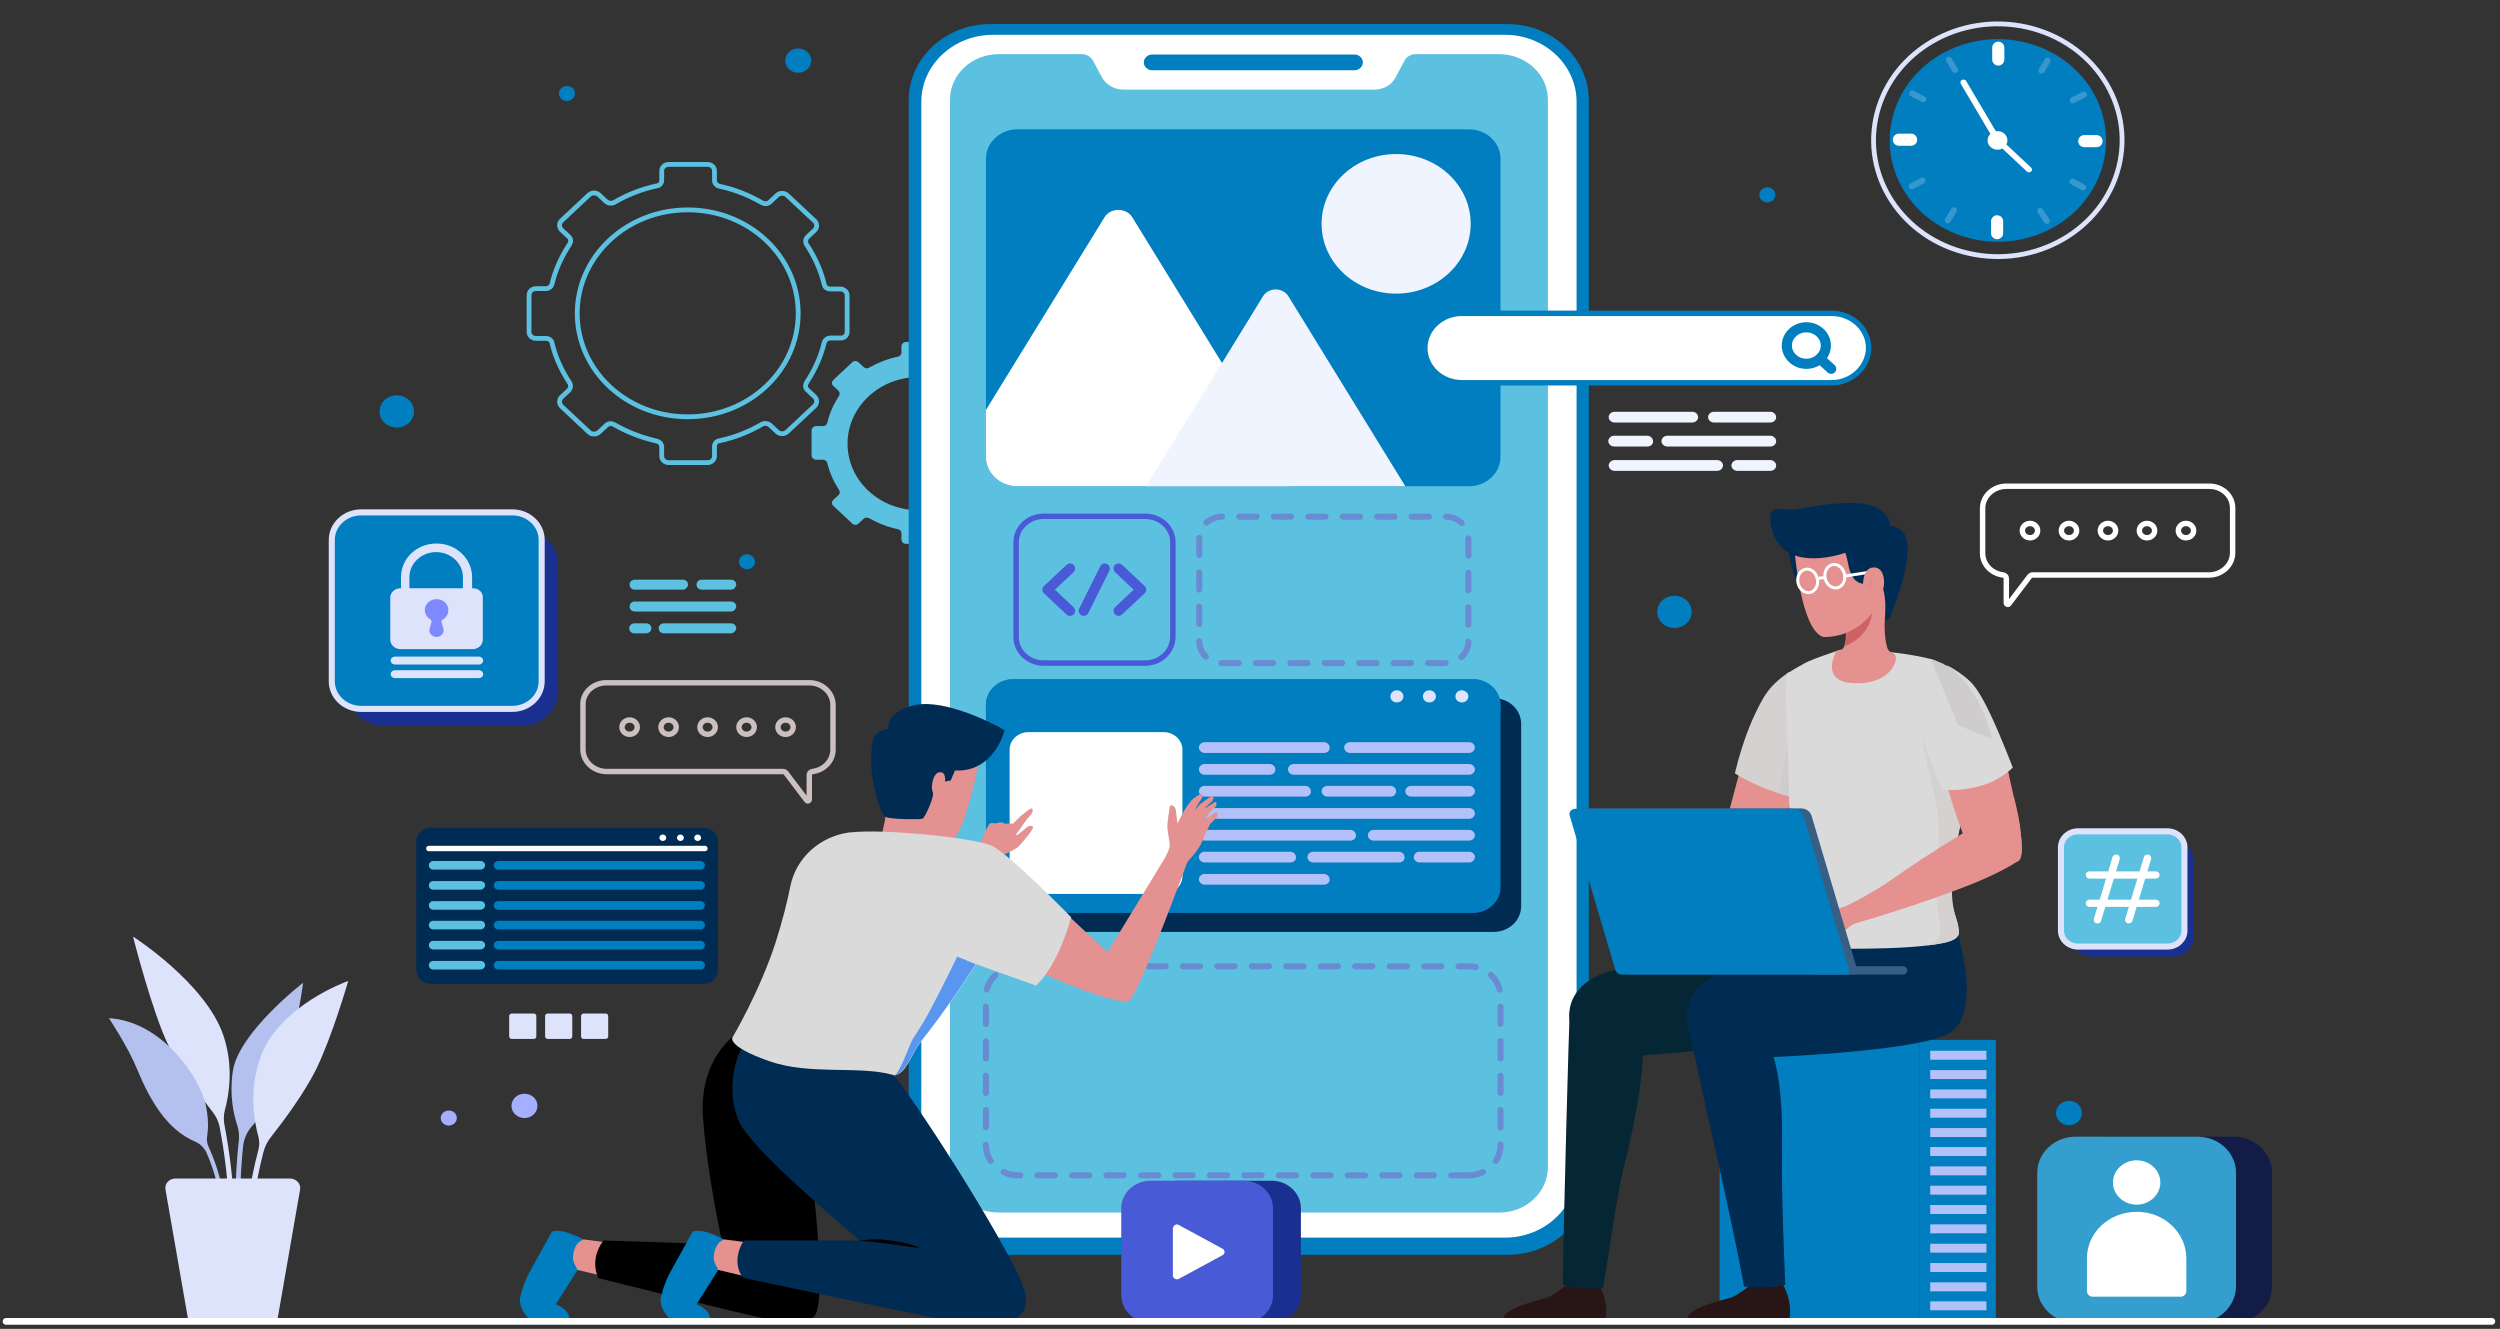
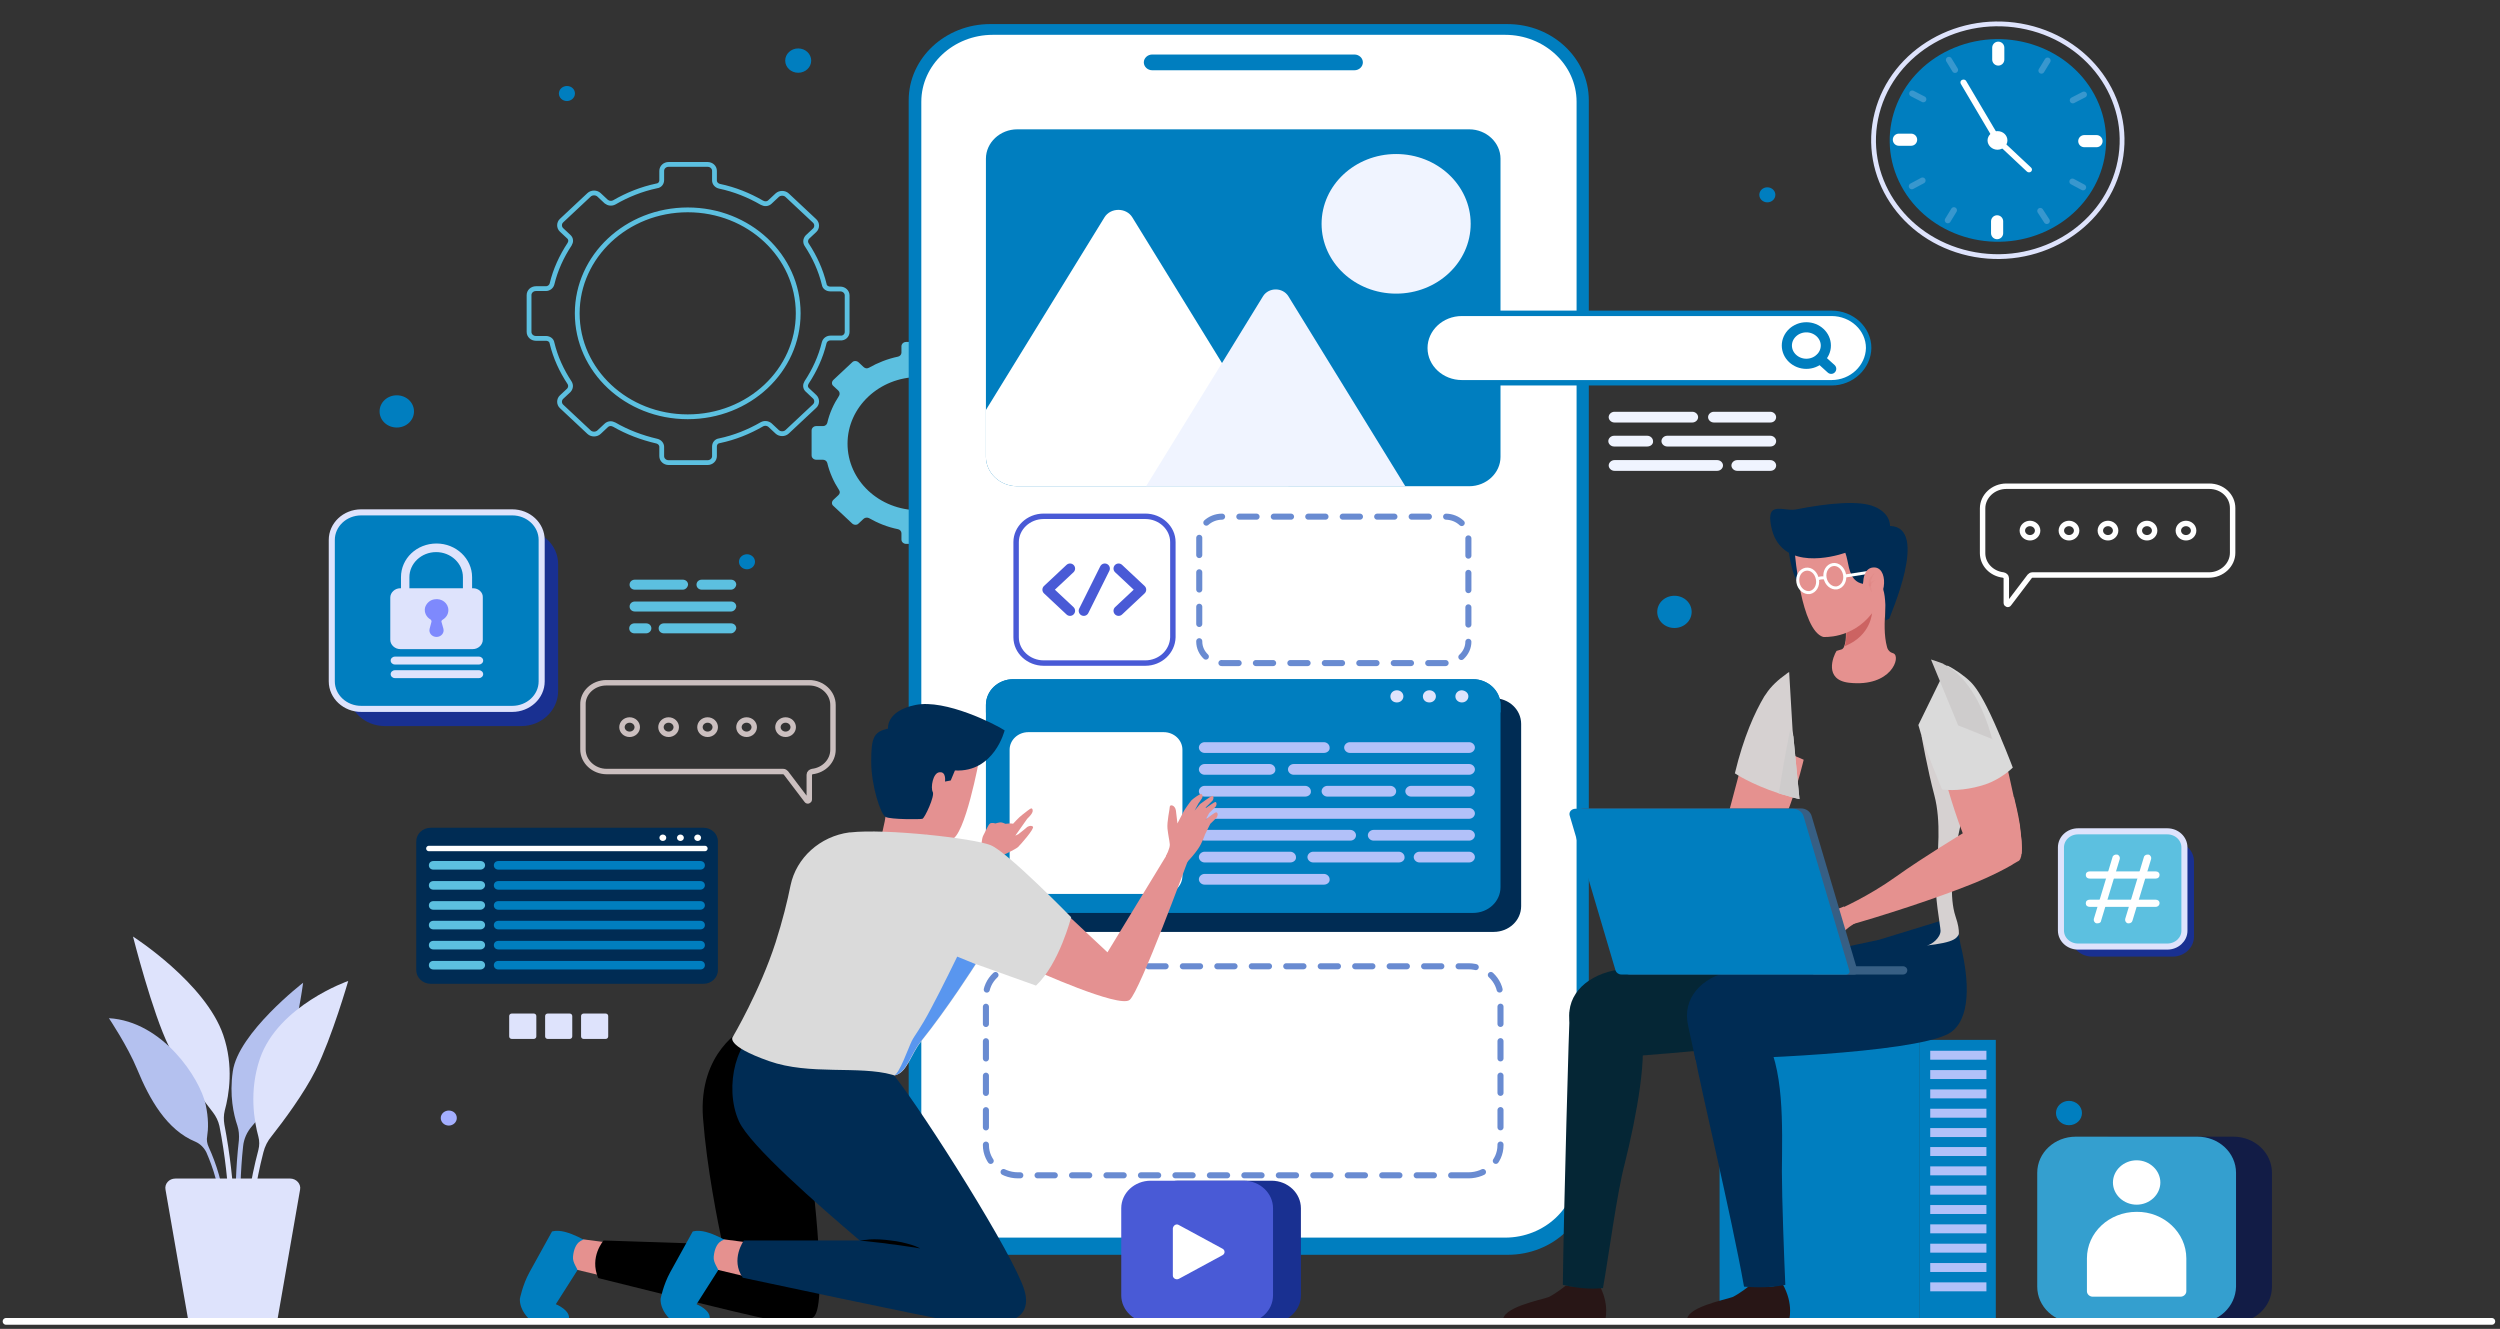
<svg xmlns="http://www.w3.org/2000/svg" width="412" height="219" viewBox="0 0 412 219" fill="none">
  <rect x="0" y="0" width="412" height="219" fill="#333333" stroke="none" />
  <path d="M139.609 54.704V48.687C139.609 48.097 139.105 47.625 138.475 47.625H136.837C136.333 47.625 135.892 47.33 135.829 46.858C135.261 44.498 134.253 42.315 132.93 40.309C132.678 39.897 132.741 39.425 133.056 39.071L134.253 37.95C134.694 37.537 134.694 36.829 134.253 36.416L129.717 32.168C129.276 31.755 128.52 31.755 128.079 32.168L126.882 33.289C126.504 33.643 126 33.643 125.559 33.407C123.417 32.168 121.086 31.224 118.565 30.693C118.061 30.575 117.746 30.162 117.746 29.75V28.157C117.746 27.567 117.242 27.095 116.612 27.095H110.186C109.556 27.095 109.052 27.567 109.052 28.157V29.691C109.052 30.162 108.737 30.575 108.233 30.634C105.713 31.165 103.381 32.109 101.239 33.348C100.798 33.584 100.294 33.525 99.916 33.23L98.719 32.109C98.278 31.696 97.522 31.696 97.081 32.109L92.545 36.357C92.104 36.77 92.104 37.478 92.545 37.891L93.742 39.012C94.12 39.365 94.12 39.837 93.868 40.25C92.545 42.256 91.537 44.439 90.97 46.799C90.844 47.271 90.403 47.566 89.962 47.566H88.323C87.694 47.566 87.189 48.038 87.189 48.628V54.704C87.189 55.294 87.694 55.766 88.323 55.766H89.962C90.466 55.766 90.907 56.061 90.97 56.533C91.537 58.893 92.545 61.075 93.868 63.081C94.12 63.494 94.057 63.966 93.742 64.32L92.545 65.441C92.104 65.854 92.104 66.562 92.545 66.975L97.081 71.222C97.522 71.635 98.278 71.635 98.719 71.222L99.916 70.102C100.294 69.748 100.798 69.748 101.239 69.984C103.381 71.222 105.713 72.107 108.233 72.697C108.737 72.815 109.052 73.228 109.052 73.641V75.175C109.052 75.765 109.556 76.237 110.186 76.237H116.612C117.242 76.237 117.746 75.765 117.746 75.175V73.582C117.746 73.11 118.061 72.697 118.565 72.638C121.086 72.107 123.417 71.163 125.559 69.924C126 69.689 126.504 69.748 126.882 70.043L128.079 71.163C128.52 71.576 129.276 71.576 129.717 71.163L134.253 66.916C134.694 66.503 134.694 65.795 134.253 65.382L133.056 64.261C132.678 63.907 132.678 63.435 132.93 63.022C134.253 61.016 135.261 58.834 135.829 56.474C135.955 56.002 136.396 55.707 136.837 55.707H138.475C139.105 55.766 139.609 55.294 139.609 54.704ZM113.336 68.686C103.255 68.686 95.128 61.075 95.128 51.636C95.128 42.256 103.255 34.587 113.336 34.587C123.417 34.587 131.544 42.197 131.544 51.636C131.544 61.075 123.417 68.686 113.336 68.686Z" stroke="#5CC0E0" stroke-width="0.79" stroke-miterlimit="10" />
  <path d="M169.286 75.175V71.046C169.286 70.633 168.908 70.338 168.53 70.338H167.396C167.081 70.338 166.766 70.102 166.703 69.807C166.325 68.214 165.632 66.68 164.75 65.323C164.561 65.028 164.624 64.733 164.876 64.497L165.695 63.73C166.01 63.435 166.01 62.963 165.695 62.727L162.608 59.837C162.293 59.542 161.789 59.542 161.537 59.837L160.718 60.603C160.466 60.84 160.088 60.84 159.836 60.663C158.387 59.837 156.811 59.188 155.047 58.834C154.732 58.775 154.48 58.48 154.48 58.185V57.064C154.48 56.651 154.102 56.356 153.724 56.356H149.314C148.873 56.356 148.558 56.71 148.558 57.064V58.126C148.558 58.421 148.306 58.716 147.991 58.775C146.29 59.129 144.652 59.778 143.203 60.603C142.888 60.781 142.573 60.721 142.32 60.486L141.501 59.719C141.186 59.424 140.682 59.424 140.43 59.719L137.343 62.609C137.028 62.904 137.028 63.376 137.343 63.612L138.162 64.379C138.414 64.615 138.414 64.969 138.288 65.205C137.406 66.562 136.713 68.037 136.335 69.689C136.272 69.984 135.957 70.22 135.642 70.22H134.508C134.067 70.22 133.752 70.574 133.752 70.927V75.057C133.752 75.47 134.13 75.765 134.508 75.765H135.642C135.957 75.765 136.272 76.001 136.335 76.296C136.713 77.889 137.406 79.423 138.288 80.78C138.477 81.075 138.414 81.37 138.162 81.606L137.343 82.372C137.028 82.667 137.028 83.139 137.343 83.375L140.43 86.266C140.745 86.561 141.249 86.561 141.501 86.266L142.32 85.499C142.573 85.263 142.951 85.263 143.203 85.381C144.652 86.207 146.227 86.856 147.991 87.21C148.306 87.269 148.558 87.564 148.558 87.859V88.921C148.558 89.334 148.936 89.629 149.314 89.629H153.724C154.165 89.629 154.48 89.275 154.48 88.921V87.859C154.48 87.564 154.732 87.269 155.047 87.21C156.748 86.856 158.387 86.207 159.773 85.381C160.088 85.204 160.403 85.263 160.655 85.499L161.474 86.266C161.789 86.561 162.293 86.561 162.545 86.266L165.632 83.375C165.947 83.08 165.947 82.608 165.632 82.372L164.813 81.606C164.561 81.37 164.561 81.016 164.687 80.78C165.569 79.423 166.262 77.948 166.64 76.296C166.703 76.001 167.018 75.765 167.333 75.765H168.467C168.971 75.883 169.286 75.588 169.286 75.175ZM151.393 84.083C144.904 84.083 139.674 79.187 139.674 73.11C139.674 67.093 144.904 62.137 151.393 62.137C157.882 62.137 163.112 67.034 163.112 73.11C163.112 79.128 157.882 84.083 151.393 84.083Z" fill="#5CC0E0" />
-   <path d="M86.433 184.256C87.616 184.256 88.575 183.357 88.575 182.25C88.575 181.142 87.616 180.244 86.433 180.244C85.25 180.244 84.291 181.142 84.291 182.25C84.291 183.357 85.25 184.256 86.433 184.256Z" fill="#A4AFFF" />
  <path d="M291.257 33.348C291.987 33.348 292.58 32.794 292.58 32.109C292.58 31.425 291.987 30.87 291.257 30.87C290.526 30.87 289.934 31.425 289.934 32.109C289.934 32.794 290.526 33.348 291.257 33.348Z" fill="#007EBF" />
  <path d="M94.75 15.414C94.75 16.122 94.12 16.654 93.427 16.654C92.671 16.654 92.103 16.063 92.103 15.414C92.103 14.706 92.734 14.175 93.427 14.175C94.183 14.175 94.75 14.706 94.75 15.414Z" fill="#007EBF" />
  <path d="M124.425 92.579C124.425 93.287 123.795 93.818 123.102 93.818C122.346 93.818 121.779 93.228 121.779 92.579C121.779 91.871 122.409 91.34 123.102 91.34C123.795 91.34 124.425 91.871 124.425 92.579Z" fill="#007EBF" />
  <path d="M75.281 184.256C75.281 184.964 74.651 185.495 73.958 185.495C73.202 185.495 72.635 184.905 72.635 184.256C72.635 183.548 73.265 183.017 73.958 183.017C74.714 183.017 75.281 183.548 75.281 184.256Z" fill="#A4AFFF" />
  <path d="M340.966 185.435C342.149 185.435 343.109 184.537 343.109 183.429C343.109 182.321 342.149 181.423 340.966 181.423C339.783 181.423 338.824 182.321 338.824 183.429C338.824 184.537 339.783 185.435 340.966 185.435Z" fill="#007EBF" />
  <path d="M131.544 11.992C132.728 11.992 133.687 11.094 133.687 9.987C133.687 8.879 132.728 7.981 131.544 7.981C130.361 7.981 129.402 8.879 129.402 9.987C129.402 11.094 130.361 11.992 131.544 11.992Z" fill="#007EBF" />
  <path d="M278.784 100.838C278.784 102.313 277.524 103.492 275.948 103.492C274.373 103.492 273.113 102.313 273.113 100.838C273.113 99.363 274.373 98.183 275.948 98.183C277.524 98.183 278.784 99.363 278.784 100.838Z" fill="#007EBF" />
  <path d="M68.225 67.801C68.225 69.276 66.965 70.456 65.39 70.456C63.815 70.456 62.555 69.276 62.555 67.801C62.555 66.326 63.815 65.146 65.39 65.146C66.965 65.146 68.225 66.326 68.225 67.801Z" fill="#007EBF" />
  <path d="M87.946 171.217H84.355C84.103 171.217 83.914 171.04 83.914 170.804V167.442C83.914 167.206 84.103 167.029 84.355 167.029H87.946C88.198 167.029 88.387 167.206 88.387 167.442V170.804C88.387 171.04 88.198 171.217 87.946 171.217Z" fill="#DEE3FC" />
  <path d="M93.868 171.218H90.277C90.025 171.218 89.836 171.041 89.836 170.805V167.442C89.836 167.206 90.025 167.029 90.277 167.029H93.868C94.12 167.029 94.309 167.206 94.309 167.442V170.805C94.309 171.041 94.12 171.218 93.868 171.218Z" fill="#DEE3FC" />
  <path d="M99.792 171.218H96.201C95.949 171.218 95.76 171.041 95.76 170.805V167.442C95.76 167.206 95.949 167.029 96.201 167.029H99.792C100.044 167.029 100.233 167.206 100.233 167.442V170.805C100.233 171.041 100.044 171.218 99.792 171.218Z" fill="#DEE3FC" />
  <path d="M248.479 206.791H163.172C155.737 206.791 149.752 201.128 149.752 194.225V16.535C149.752 9.573 155.8 3.969 163.172 3.969H248.416C255.851 3.969 261.836 9.632 261.836 16.535V194.225C261.899 201.187 255.851 206.791 248.479 206.791Z" fill="#007EBF" />
  <path d="M248.039 203.96H163.614C157.124 203.96 151.832 199.004 151.832 192.928V16.771C151.832 10.695 157.124 5.739 163.614 5.739H248.039C254.529 5.739 259.821 10.695 259.821 16.771V192.928C259.821 199.004 254.529 203.96 248.039 203.96Z" fill="white" />
-   <path d="M255.095 16.417V192.337C255.095 196.467 251.504 199.83 247.093 199.83H164.558C160.148 199.83 156.557 196.467 156.557 192.337V16.417C156.557 12.287 160.148 8.925 164.558 8.925H178.293C179.049 8.925 179.742 9.338 180.12 9.986L181.569 12.7C182.262 13.939 183.585 14.765 185.097 14.765H226.491C228.003 14.765 229.389 13.998 230.019 12.7L231.468 9.986C231.783 9.338 232.539 8.925 233.295 8.925H247.03C251.504 8.925 255.095 12.287 255.095 16.417Z" fill="#5CC0E0" />
  <path d="M223.215 11.58H189.886C189.13 11.58 188.5 10.99 188.5 10.282C188.5 9.573 189.13 8.983 189.886 8.983H223.215C223.971 8.983 224.601 9.573 224.601 10.282C224.601 10.99 223.971 11.58 223.215 11.58Z" fill="#007EBF" />
  <path d="M241.989 193.694H167.771C164.873 193.694 162.479 191.453 162.479 188.739V164.197C162.479 161.483 164.873 159.242 167.771 159.242H241.989C244.888 159.242 247.282 161.483 247.282 164.197V188.739C247.282 191.512 244.888 193.694 241.989 193.694Z" stroke="#698BD1" stroke-miterlimit="10" stroke-linecap="round" stroke-linejoin="round" stroke-dasharray="2.84 2.84" />
  <path d="M238.211 109.274H201.417C199.338 109.274 197.637 107.681 197.637 105.734V88.685C197.637 86.738 199.338 85.145 201.417 85.145H238.211C240.29 85.145 241.991 86.738 241.991 88.685V105.734C241.991 107.681 240.29 109.274 238.211 109.274Z" stroke="#698BD1" stroke-miterlimit="10" stroke-linecap="round" stroke-linejoin="round" stroke-dasharray="2.84 2.84" />
  <path d="M246.148 153.579H170.103C167.583 153.579 165.566 151.691 165.566 149.331V119.303C165.566 116.943 167.583 115.056 170.103 115.056H246.148C248.669 115.056 250.685 116.943 250.685 119.303V149.331C250.685 151.691 248.669 153.579 246.148 153.579Z" fill="#002C54" />
  <path d="M247.282 116.176V146.204C247.282 148.564 245.266 150.451 242.746 150.451H167.015C164.495 150.451 162.479 148.564 162.479 146.204V116.176C162.479 113.816 164.495 111.928 167.015 111.928H242.746C245.203 111.928 247.282 113.816 247.282 116.176Z" fill="#007EBF" />
  <path d="M191.775 147.325H169.472C167.771 147.325 166.385 146.027 166.385 144.434V123.55C166.385 121.957 167.771 120.659 169.472 120.659H191.775C193.476 120.659 194.863 121.957 194.863 123.55V144.434C194.8 146.027 193.476 147.325 191.775 147.325Z" fill="white" />
  <path d="M218.177 124.082H198.519C198.015 124.082 197.574 123.669 197.574 123.196C197.574 122.724 198.015 122.311 198.519 122.311H218.177C218.681 122.311 219.122 122.724 219.122 123.196C219.185 123.669 218.744 124.082 218.177 124.082Z" fill="#B2C1F9" />
  <path d="M209.23 127.68H198.519C198.015 127.68 197.574 127.267 197.574 126.795C197.574 126.323 198.015 125.91 198.519 125.91H209.23C209.734 125.91 210.175 126.323 210.175 126.795C210.238 127.267 209.797 127.68 209.23 127.68Z" fill="#B2C1F9" />
  <path d="M242.12 127.68H213.201C212.697 127.68 212.256 127.267 212.256 126.795C212.256 126.323 212.697 125.91 213.201 125.91H242.12C242.624 125.91 243.065 126.323 243.065 126.795C243.065 127.267 242.624 127.68 242.12 127.68Z" fill="#B2C1F9" />
  <path d="M215.089 131.279H198.519C198.015 131.279 197.574 130.866 197.574 130.394C197.574 129.922 198.015 129.509 198.519 129.509H215.089C215.593 129.509 216.034 129.922 216.034 130.394C216.097 130.866 215.656 131.279 215.089 131.279Z" fill="#B2C1F9" />
  <path d="M229.141 131.279H218.746C218.242 131.279 217.801 130.866 217.801 130.394C217.801 129.922 218.242 129.509 218.746 129.509H229.141C229.646 129.509 230.087 129.922 230.087 130.394C230.087 130.866 229.709 131.279 229.141 131.279Z" fill="#B2C1F9" />
  <path d="M242.117 131.279H232.541C232.037 131.279 231.596 130.866 231.596 130.394C231.596 129.922 232.037 129.509 232.541 129.509H242.117C242.621 129.509 243.062 129.922 243.062 130.394C243.062 130.866 242.621 131.279 242.117 131.279Z" fill="#B2C1F9" />
  <path d="M242.119 134.936H198.584C198.08 134.936 197.639 134.523 197.639 134.051C197.639 133.579 198.08 133.166 198.584 133.166H242.119C242.624 133.166 243.065 133.579 243.065 134.051C243.065 134.523 242.624 134.936 242.119 134.936Z" fill="#B2C1F9" />
  <path d="M222.524 138.535H198.519C198.015 138.535 197.574 138.122 197.574 137.65C197.574 137.178 198.015 136.765 198.519 136.765H222.524C223.028 136.765 223.469 137.178 223.469 137.65C223.469 138.122 223.091 138.535 222.524 138.535Z" fill="#B2C1F9" />
  <path d="M242.118 138.535H226.367C225.863 138.535 225.422 138.122 225.422 137.65C225.422 137.178 225.863 136.765 226.367 136.765H242.118C242.622 136.765 243.063 137.178 243.063 137.65C243.063 138.122 242.622 138.535 242.118 138.535Z" fill="#B2C1F9" />
  <path d="M212.632 142.134H198.519C198.015 142.134 197.574 141.721 197.574 141.248C197.574 140.776 198.015 140.363 198.519 140.363H212.632C213.136 140.363 213.577 140.776 213.577 141.248C213.64 141.721 213.199 142.134 212.632 142.134Z" fill="#B2C1F9" />
  <path d="M230.525 142.134H216.412C215.908 142.134 215.467 141.721 215.467 141.248C215.467 140.776 215.908 140.363 216.412 140.363H230.525C231.029 140.363 231.47 140.776 231.47 141.248C231.533 141.721 231.092 142.134 230.525 142.134Z" fill="#B2C1F9" />
  <path d="M242.118 142.134H233.927C233.423 142.134 232.982 141.721 232.982 141.248C232.982 140.776 233.423 140.363 233.927 140.363H242.118C242.622 140.363 243.063 140.776 243.063 141.248C243.063 141.721 242.622 142.134 242.118 142.134Z" fill="#B2C1F9" />
  <path d="M218.177 145.792H198.519C198.015 145.792 197.574 145.378 197.574 144.906C197.574 144.434 198.015 144.021 198.519 144.021H218.177C218.681 144.021 219.122 144.434 219.122 144.906C219.185 145.378 218.744 145.792 218.177 145.792Z" fill="#B2C1F9" />
  <path d="M242.118 124.081H222.461C221.957 124.081 221.516 123.668 221.516 123.196C221.516 122.724 221.957 122.311 222.461 122.311H242.118C242.622 122.311 243.063 122.724 243.063 123.196C243.063 123.668 242.622 124.081 242.118 124.081Z" fill="#B2C1F9" />
  <path d="M247.282 116.176V117.415H162.479V116.176C162.479 113.816 164.495 111.928 167.015 111.928H242.746C245.203 111.928 247.282 113.816 247.282 116.176Z" fill="#007EBF" />
  <path d="M231.279 114.761C231.279 115.292 230.838 115.764 230.208 115.764C229.578 115.764 229.137 115.351 229.137 114.761C229.137 114.23 229.578 113.758 230.208 113.758C230.838 113.758 231.279 114.23 231.279 114.761Z" fill="#DEE3FC" />
  <path d="M236.636 114.761C236.636 115.292 236.195 115.764 235.565 115.764C234.935 115.764 234.494 115.351 234.494 114.761C234.494 114.23 234.935 113.758 235.565 113.758C236.195 113.758 236.636 114.23 236.636 114.761Z" fill="#DEE3FC" />
  <path d="M241.99 114.761C241.99 115.292 241.549 115.764 240.919 115.764C240.352 115.764 239.848 115.351 239.848 114.761C239.848 114.23 240.289 113.758 240.919 113.758C241.549 113.817 241.99 114.23 241.99 114.761Z" fill="#DEE3FC" />
  <path d="M188.752 109.274H171.993C169.536 109.274 167.457 107.386 167.457 105.026V89.334C167.457 87.033 169.473 85.086 171.993 85.086H188.752C191.21 85.086 193.289 86.974 193.289 89.334V105.026C193.226 107.386 191.21 109.274 188.752 109.274Z" stroke="#495AD6" stroke-width="0.896" stroke-miterlimit="10" />
  <path d="M176.34 93.699L172.623 97.18L176.34 100.661" stroke="#495AD6" stroke-width="1.672" stroke-miterlimit="10" stroke-linecap="round" stroke-linejoin="round" />
  <path d="M184.342 93.699L188.059 97.18L184.342 100.661" stroke="#495AD6" stroke-width="1.672" stroke-miterlimit="10" stroke-linecap="round" stroke-linejoin="round" />
  <path d="M182.071 93.699L178.605 100.661" stroke="#495AD6" stroke-width="1.672" stroke-miterlimit="10" stroke-linecap="round" stroke-linejoin="round" />
  <path d="M247.284 26.151V75.293C247.284 77.947 244.953 80.13 242.117 80.13H167.647C164.812 80.13 162.48 77.947 162.48 75.293V26.151C162.48 23.496 164.812 21.313 167.647 21.313H242.117C244.953 21.313 247.284 23.496 247.284 26.151Z" fill="#007EBF" />
  <path d="M230.083 48.391C236.868 48.391 242.368 43.241 242.368 36.887C242.368 30.534 236.868 25.384 230.083 25.384C223.297 25.384 217.797 30.534 217.797 36.887C217.797 43.241 223.297 48.391 230.083 48.391Z" fill="#F0F4FF" />
  <path d="M212.317 80.13H167.647C164.812 80.13 162.48 77.947 162.48 75.293V67.564L182.012 35.825C183.02 34.174 185.603 34.174 186.611 35.825L201.354 59.777L212.317 77.534C212.884 78.419 212.821 79.363 212.317 80.13Z" fill="white" />
  <path d="M231.594 80.13H188.877L201.415 59.778L208.156 48.805C209.101 47.33 211.369 47.33 212.314 48.805L231.594 80.13Z" fill="#F0F4FF" />
  <path d="M316.336 171.395H283.385V217.764H316.336V171.395Z" fill="#007EBF" />
  <path d="M316.307 217.742H328.908V171.373H316.307V217.742Z" fill="#007EBF" />
  <path d="M327.363 173.165H318.102V174.64H327.363V173.165Z" fill="#B2C1F9" />
  <path d="M327.363 176.35H318.102V177.825H327.363V176.35Z" fill="#B2C1F9" />
  <path d="M327.363 179.536H318.102V181.011H327.363V179.536Z" fill="#B2C1F9" />
  <path d="M327.363 182.721H318.102V184.196H327.363V182.721Z" fill="#B2C1F9" />
  <path d="M327.363 185.907H318.102V187.382H327.363V185.907Z" fill="#B2C1F9" />
  <path d="M327.363 189.034H318.102V190.509H327.363V189.034Z" fill="#B2C1F9" />
  <path d="M327.363 192.219H318.102V193.695H327.363V192.219Z" fill="#B2C1F9" />
  <path d="M327.363 195.405H318.102V196.88H327.363V195.405Z" fill="#B2C1F9" />
  <path d="M327.363 198.591H318.102V200.066H327.363V198.591Z" fill="#B2C1F9" />
  <path d="M327.363 201.776H318.102V203.251H327.363V201.776Z" fill="#B2C1F9" />
  <path d="M327.363 204.962H318.102V206.437H327.363V204.962Z" fill="#B2C1F9" />
  <path d="M327.363 208.148H318.102V209.623H327.363V208.148Z" fill="#B2C1F9" />
  <path d="M327.363 211.334H318.102V212.809H327.363V211.334Z" fill="#B2C1F9" />
-   <path d="M327.363 214.46H318.102V215.935H327.363V214.46Z" fill="#B2C1F9" />
  <path d="M278.031 217.764H294.79C294.79 217.764 295.735 214.991 293.719 211.511C293.719 211.511 292.396 212.514 288.363 211.865C288.363 211.865 286.662 213.222 285.528 213.753C284.268 214.224 277.59 215.463 278.031 217.764Z" fill="#281616" />
  <path d="M279.226 173.518C280.297 179.536 285.275 200.007 287.417 212.041C291.323 212.336 293.213 211.924 294.221 211.747C294.032 207.558 293.654 197.47 293.654 193.045C293.717 185.553 294.095 175.76 290.567 170.333L278.785 171.217C278.848 171.807 278.911 172.279 278.974 172.633C279.037 172.987 279.163 173.282 279.226 173.518Z" fill="#002C54" />
  <path d="M247.724 217.764H264.483C264.483 217.764 265.428 214.991 263.412 211.511C263.412 211.511 262.089 212.514 258.056 211.865C258.056 211.865 256.355 213.222 255.221 213.753C254.024 214.224 247.283 215.463 247.724 217.764Z" fill="#281616" />
  <path d="M257.555 211.747C260.768 212.513 263.099 212.395 264.17 212.277C265.052 207.44 266.438 196.762 267.761 191.747C269.714 183.96 271.668 173.282 270.281 169.448L258.689 166.734C258.626 167.088 257.681 199.83 257.555 211.747Z" fill="#052635" />
  <path d="M303.735 155.584C303.483 153.461 303.231 151.868 303.231 151.868L290.252 154.817L279.226 157.177C275.131 158.003 270.217 159.065 265.869 159.95C261.018 161.012 257.742 164.433 258.813 169.035L260.01 174.58C266.814 174.521 298.946 171.631 301.655 170.333C304.806 168.917 305.751 163.725 303.735 155.584Z" fill="#052635" />
  <path d="M323.076 155.584C322.824 153.46 321.753 151.16 321.753 151.16L309.656 154.876L298.63 157.236C294.535 158.062 289.621 159.124 285.274 160.009C280.422 161.071 277.146 164.492 278.217 169.094L279.414 174.639C286.219 174.58 314.759 173.636 321.06 170.392C324.084 168.799 325.092 163.725 323.076 155.584Z" fill="#002C54" />
  <path d="M286.786 138.181C286.786 138.181 292.519 135.762 294.157 138.181C295.039 139.538 294.409 142.015 292.456 143.018C290.503 144.08 279.414 148.446 268.892 150.924C268.892 150.924 268.451 149.567 267.695 148.151C267.695 148.151 272.421 146.322 277.083 143.254C281.745 140.187 286.786 138.181 286.786 138.181Z" fill="#E5918F" />
  <path d="M288.237 121.367L283.322 139.833C283.322 139.833 283.826 144.493 288.867 142.192C293.907 139.892 297.246 125.202 297.246 125.202L288.237 121.367Z" fill="#E5918F" />
  <path d="M296.554 131.692C295.924 131.574 295.357 131.397 294.79 131.22C294.223 131.043 293.656 130.925 293.152 130.748C288.489 129.214 285.906 127.444 285.906 127.444C287.355 121.427 289.182 117.415 290.758 114.76C290.821 114.701 290.821 114.642 290.884 114.583C290.947 114.524 290.947 114.465 291.01 114.406C291.829 113.109 293.089 111.988 294.412 111.044C294.538 110.926 294.664 110.867 294.853 110.749L295.42 120.365L295.546 121.368L296.554 131.692Z" fill="#D6D1D1" />
  <path d="M296.553 131.691C295.923 131.573 295.356 131.396 294.789 131.219C294.221 131.042 293.654 130.924 293.15 130.747C294.158 124.258 295.04 120.188 295.04 120.188L295.545 121.367L296.553 131.691Z" fill="#CECCCC" />
-   <path d="M325.724 114.996C325.598 117.828 325.094 122.429 324.59 127.031C324.464 128.506 324.275 129.981 324.212 131.396C324.149 132.281 322.7 137.001 322.637 137.827C322.385 141.838 320.306 144.847 322.259 150.982C322.763 152.457 322.826 153.224 322.826 153.814C322.826 154.227 322.259 154.699 322.007 154.817C321.188 155.289 319.55 155.584 317.534 155.82C313.628 156.292 308.335 156.351 305.122 156.351C300.838 156.351 294.411 155.702 293.592 154.699C292.836 153.755 293.529 152.398 293.907 150.569C295.483 142.192 294.916 137.768 294.853 131.75C294.853 131.573 294.853 131.455 294.853 131.278C294.663 121.957 294.033 113.934 294.475 111.043C294.601 110.925 294.727 110.866 294.916 110.748C295.609 110.335 296.239 109.923 296.932 109.569C296.995 109.569 297.058 109.51 297.121 109.451C297.31 109.333 297.499 109.274 297.688 109.156C297.751 109.097 297.814 109.097 297.94 109.038C299.389 108.389 301.531 107.681 302.728 107.268C302.854 107.209 303.043 107.15 303.169 107.15C304.303 107.091 305.563 107.091 306.886 107.091C308.02 107.15 309.847 107.268 311.801 107.504C314.006 107.74 316.4 108.153 318.29 108.625C318.29 108.625 318.29 108.625 318.353 108.625C318.731 108.743 321.062 109.569 323.456 111.987C324.149 112.813 324.968 113.816 325.724 114.996Z" fill="#DADADA" />
  <path d="M322.258 150.983C322.762 152.457 322.825 153.224 322.825 153.814C322.825 154.227 322.258 154.699 322.006 154.817C321.187 155.289 319.549 155.584 317.532 155.82C318.351 155.702 319.801 154.522 319.801 153.401C319.801 152.634 318.73 147.443 319.045 144.08C319.36 140.718 319.927 135.408 318.792 131.101C317.658 126.854 316.65 121.19 316.65 121.19L322.888 124.73C322.888 124.73 323.707 125.792 324.589 127.09C324.463 128.565 324.274 130.04 324.211 131.455C324.085 132.281 320.242 144.847 322.258 150.983Z" fill="#D6D1D1" />
  <path d="M294.723 90.337C294.723 90.337 295.29 96.472 297.432 96.885C299.574 97.298 299.07 94.702 299.07 94.702L298.755 91.811L294.723 90.337Z" fill="#002C54" />
  <path d="M304.743 112.519C300.521 112.047 302.096 108.153 302.664 107.268C302.79 107.209 303.546 107.032 303.609 106.973C303.735 106.855 303.861 106.737 303.924 106.501C304.365 105.498 304.176 103.434 304.113 103.316V102.962C304.176 102.726 304.239 102.49 304.302 102.254L306.507 100.602L311.232 97.121C311.232 97.121 309.972 102.962 310.98 106.619C311.043 106.914 311.232 107.268 311.61 107.504C311.736 107.563 311.862 107.622 312.051 107.681C313.311 108.212 311.736 113.286 304.743 112.519Z" fill="#E5918F" />
  <path d="M308.525 100.838C308.525 100.838 308.462 104.732 303.988 106.501C304.429 105.499 304.24 103.434 304.177 103.316L306.067 101.959L308.525 100.838Z" fill="#CC6362" />
  <path d="M295.795 91.163C295.795 91.163 296.803 103.847 300.457 104.968C300.457 104.968 305.12 105.381 308.459 101.133C309.404 99.894 310.664 99.659 311.042 98.184C311.672 95.824 312.617 91.399 311.42 88.745C309.782 84.969 295.921 81.96 295.795 91.163Z" fill="#E5918F" />
  <path d="M311.482 86.679C311.419 84.378 308.899 83.493 308.899 83.493C306.441 82.431 301.275 82.903 295.92 83.965C294.66 84.201 293.085 83.493 292.203 84.083C291.132 84.791 292.203 87.918 292.203 87.918C294.282 93.758 301.842 91.871 304.11 91.103C304.677 92.578 304.551 94.702 305.937 95.764C306.694 96.354 308.017 96.413 309.403 96.177C309.592 96.472 310.222 96.708 310.348 97.121C310.789 98.478 310.726 100.602 310.726 102.253L311.356 101.958C311.419 101.545 318.034 86.856 311.482 86.679Z" fill="#002C54" />
  <path d="M299.513 95.469C299.702 96.531 299.135 97.475 298.253 97.652C297.371 97.77 296.489 97.062 296.3 96C296.111 94.938 296.678 93.994 297.56 93.817C298.505 93.641 299.324 94.407 299.513 95.469Z" stroke="white" stroke-width="0.501" stroke-miterlimit="10" />
  <path d="M303.986 94.702C304.175 95.764 303.608 96.708 302.726 96.885C301.844 97.003 300.962 96.295 300.773 95.233C300.584 94.171 301.151 93.227 302.033 93.05C302.915 92.873 303.797 93.64 303.986 94.702Z" stroke="white" stroke-width="0.501" stroke-miterlimit="10" />
  <path d="M299.514 95.47C299.514 95.47 299.703 95.175 300.711 95.234" stroke="white" stroke-width="0.501" stroke-miterlimit="10" />
  <path d="M303.988 94.939L307.769 94.349" stroke="white" stroke-width="0.501" stroke-miterlimit="10" />
  <path d="M308.081 98.891C310.664 99.835 311.483 93.817 309.026 93.522C307.136 93.346 307.073 95.764 307.073 95.764C307.073 95.764 306.569 98.36 308.081 98.891Z" fill="#E5918F" />
  <g opacity="0.5">
    <g opacity="0.5">
      <path opacity="0.5" d="M308.965 94.466C308.965 94.466 308.776 94.643 308.65 94.879C308.524 95.174 308.335 95.528 308.335 95.882C308.335 96.059 308.335 96.296 308.335 96.473C308.335 96.65 308.335 96.827 308.398 97.004C308.398 97.181 308.461 97.299 308.461 97.417C308.461 97.535 308.461 97.594 308.461 97.594C308.461 97.594 308.398 97.535 308.398 97.476C308.335 97.417 308.272 97.299 308.209 97.122C308.146 96.945 308.083 96.768 308.02 96.591C307.957 96.355 307.957 96.177 307.957 95.942C307.957 95.706 308.02 95.469 308.146 95.292C308.272 95.115 308.398 94.938 308.524 94.82C308.713 94.466 308.965 94.466 308.965 94.466Z" fill="#CC6362" />
    </g>
    <g opacity="0.5">
      <path opacity="0.5" d="M309.342 95.587C309.342 95.587 309.216 95.587 309.09 95.646C308.964 95.705 308.775 95.764 308.649 95.941C308.523 96.059 308.397 96.237 308.397 96.355C308.334 96.472 308.334 96.591 308.334 96.591L307.893 96.472C307.893 96.472 307.956 96.355 308.019 96.237C308.145 96.118 308.271 95.941 308.523 95.823C308.712 95.705 308.964 95.646 309.09 95.646C309.216 95.587 309.342 95.587 309.342 95.587Z" fill="#CC6362" />
    </g>
  </g>
  <path d="M333.157 140.659C332.023 141.897 327.676 142.841 325.597 141.072C324.967 140.541 324.211 139.066 323.455 137.296C321.627 132.694 319.863 125.851 319.863 125.851L329.566 121.19C329.566 121.19 330.826 126.441 331.897 131.455C331.897 131.455 331.897 131.514 331.897 131.573C332.275 133.166 332.59 134.759 332.842 136.116C332.842 136.175 332.842 136.175 332.842 136.234C333.094 137.827 333.283 139.479 333.157 140.659Z" fill="#E5918F" />
  <path d="M316.146 119.48C317.092 123.137 320.053 130.099 320.053 130.099C322.132 130.394 324.904 130.04 327.172 129.273C329.818 128.388 331.708 126.5 331.708 126.5C331.708 126.5 329.755 121.368 327.991 117.651C326.416 114.347 325.471 113.108 324.778 112.4C323.77 111.398 322.069 110.218 320.935 109.687L316.146 119.48Z" fill="#DADADA" />
  <path d="M328.433 121.84L322.7 119.539L318.227 108.684C318.227 108.684 319.046 108.92 320.117 109.333C320.117 109.333 320.18 109.333 320.243 109.392C320.243 109.392 320.306 109.392 320.306 109.451C321.251 109.864 325.031 111.929 327.614 119.48C327.614 119.539 327.677 119.598 327.677 119.657C327.929 120.542 328.181 121.25 328.244 121.604C328.244 121.663 328.244 121.663 328.244 121.722C328.433 121.722 328.433 121.781 328.433 121.84Z" fill="#CECCCC" />
  <path d="M333.157 140.659C333.094 141.308 332.905 141.839 332.527 141.957C332.464 142.016 331.645 142.429 331.645 142.488C330.448 143.196 328.306 144.317 325.596 145.438C319.107 148.092 309.656 151.101 304.553 152.517C304.553 152.517 304.049 151.16 303.293 149.744C303.293 149.744 307.892 147.738 312.429 144.494C316.965 141.249 323.517 137.296 323.517 137.296L325.155 135.468C325.155 135.468 331.015 130.394 331.96 131.456C331.96 131.456 331.96 131.515 331.96 131.574C332.086 132.105 332.59 134.052 332.905 136.116C332.905 136.175 332.905 136.175 332.905 136.234C333.094 137.827 333.283 139.479 333.157 140.659Z" fill="#E5918F" />
  <path d="M303.86 149.39C303.86 149.39 302.726 150.039 301.528 149.803C300.898 149.685 300.646 149.449 300.142 149.331C299.638 149.272 298.378 149.095 297.748 148.8C297.118 148.505 296.866 148.505 296.866 149.095C296.866 149.685 298.126 150.216 298.441 150.334C298.756 150.511 299.197 151.042 299.26 151.101C299.323 151.16 297.181 152.222 296.614 151.986C296.614 151.986 296.425 152.458 296.551 152.753C296.677 153.048 297.055 153.107 297.118 153.225C297.181 153.343 296.992 153.638 297.118 153.873C297.181 154.109 297.622 154.109 297.748 154.404C297.874 154.758 297.748 154.758 297.874 155.112C298 155.466 298.504 155.525 298.567 155.702C298.63 155.879 298.63 156.115 298.819 156.233C299.008 156.351 300.898 155.761 301.654 155.525C302.347 155.23 304.175 152.753 306.254 151.868L303.86 149.39Z" fill="#E5918F" />
  <path d="M313.628 160.599H298.822V159.242H313.628C314.006 159.242 314.321 159.537 314.321 159.891C314.321 160.304 314.006 160.599 313.628 160.599Z" fill="#375F84" />
  <path d="M305.626 160.598H268.579C268.138 160.598 267.76 160.303 267.634 159.949L260.011 134.346C259.822 133.756 260.326 133.225 260.956 133.225H296.805C297.624 133.225 298.38 133.756 298.569 134.523L306.13 160.008C306.193 160.303 305.941 160.598 305.626 160.598Z" fill="#375F84" />
  <path d="M304.237 160.598H267.19C266.749 160.598 266.371 160.303 266.245 159.95L258.685 134.405C258.496 133.815 259 133.284 259.63 133.284H295.479C296.298 133.284 297.054 133.815 297.243 134.582L304.804 160.068C304.867 160.304 304.615 160.598 304.237 160.598Z" fill="#007EBF" />
  <path d="M157.373 144.081L161.657 139.951C161.657 139.951 161.783 138.122 162.035 137.709C162.287 137.296 162.854 135.88 163.169 135.703C163.484 135.526 164.051 135.703 164.051 135.703C164.051 135.703 164.618 135.526 164.934 135.526C165.186 135.526 165.69 135.762 165.69 135.762C165.69 135.762 166.32 135.703 166.572 135.703C166.824 135.703 166.95 135.762 166.95 135.762C166.95 135.762 167.958 134.641 168.462 134.287C168.966 133.934 169.722 133.226 169.974 133.226C170.163 133.226 170.289 133.58 170.1 133.934C169.974 134.287 169.281 134.936 169.281 134.936L167.328 137.709C167.328 137.709 167.643 137.591 167.832 137.473C168.021 137.355 169.218 136.352 169.281 136.293C169.344 136.234 169.911 135.939 170.226 136.234C170.541 136.529 168.147 139.243 167.769 139.597C167.391 139.951 165.249 140.954 165.249 140.954C165.249 140.954 162.98 144.788 162.728 145.083C162.539 145.378 157.373 144.081 157.373 144.081Z" fill="#E49191" />
  <path d="M161.404 125.026C161.404 125.026 159.01 138.063 156.742 138.358C156.742 138.358 147.733 138.712 145.716 128.447C143.952 119.598 150.946 117.651 154.222 118.359C157.498 119.008 162.097 119.48 161.404 125.026Z" fill="#E49191" />
  <path d="M153.404 136.293C153.404 136.293 152.143 137.886 151.702 141.721C151.702 141.721 147.922 142.252 144.457 140.541C144.457 140.541 146.347 135.113 146.536 129.214" fill="#E49191" />
  <path d="M150.883 116.176C145.968 117.179 146.346 120.07 146.346 120.07C144.015 120.601 143.574 121.486 143.574 125.497C143.574 129.509 145.149 134.287 145.968 134.641C146.787 135.054 151.639 135.054 152.017 134.936C152.395 134.818 154.096 131.161 153.718 130.512C153.34 129.863 153.718 127.326 154.852 127.267C155.986 127.149 155.734 128.801 155.734 128.801L156.679 128.624L157.372 126.972C163.861 127.326 165.563 120.365 165.563 120.365C164.05 119.362 155.797 115.173 150.883 116.176Z" fill="#002C54" />
  <path d="M96.198 204.255L101.175 204.904L99.537 210.331L94.118 209.033C94.118 209.033 91.913 206.26 95.253 204.196C95.442 204.137 95.946 204.196 96.198 204.255Z" fill="#E5918F" />
  <path d="M133.371 190.273L125.999 169.448C125.999 169.448 123.794 168.681 122.66 169.448C122.66 169.448 115.037 173.282 115.856 184.255C116.486 192.515 118.313 201.482 119.069 205.08L99.475 204.431C99.475 204.431 97.081 207.145 98.593 210.626C98.593 210.626 123.227 216.82 126.692 217.41C129.528 217.882 132.615 218.236 134.064 217.056C136.71 214.932 133.371 190.273 133.371 190.273Z" fill="black" />
  <path d="M119.383 204.255L124.36 204.904L122.722 210.331L117.304 209.033C117.304 209.033 115.099 206.26 118.438 204.196C118.627 204.137 119.131 204.196 119.383 204.255Z" fill="#E5918F" />
  <path d="M117.623 207.086C117.497 208.148 118.505 209.151 118.316 209.387C118.127 209.682 114.787 214.932 114.787 214.932C114.787 214.932 117.308 215.935 116.929 217.469H110.503C110.503 217.469 108.802 216.053 108.865 214.048C108.865 214.048 109.306 211.747 110.44 209.682C111.574 207.617 114.157 202.957 114.157 202.957C114.157 202.957 114.913 202.662 116.299 203.016C117.875 203.429 119.387 204.314 119.387 204.314C119.387 204.314 117.875 204.432 117.623 207.086Z" fill="#007EBF" />
  <path d="M168.84 212.691C167.265 207.145 152.396 183.606 147.355 177.235C137.023 173.046 125.997 169.448 125.997 169.448C121.461 170.451 119.193 179.064 121.776 184.786C123.54 188.739 134.818 198.591 141.685 204.431H122.595C122.595 204.431 120.327 207.558 122.406 210.567C122.406 210.567 154.16 217.351 156.932 217.705C159.704 218.059 165.942 217.705 165.942 217.705C165.942 217.705 170.163 217.292 168.84 212.691Z" fill="#002C54" />
  <path d="M94.433 207.086C94.307 208.148 95.315 209.151 95.126 209.387C94.937 209.682 91.598 214.932 91.598 214.932C91.598 214.932 94.118 215.935 93.74 217.469H87.314C87.314 217.469 85.612 216.053 85.675 214.048C85.675 214.048 86.117 211.747 87.251 209.682C88.385 207.617 90.968 202.957 90.968 202.957C90.968 202.957 91.724 202.662 93.11 203.016C94.685 203.429 96.197 204.314 96.197 204.314C96.197 204.314 94.685 204.432 94.433 207.086Z" fill="#007EBF" />
  <path d="M192.781 140.069L182.511 156.941L175.203 150.098L169.154 158.534L170.918 159.301L170.288 159.773C170.288 159.773 184.464 166.203 186.165 164.787C187.866 163.371 195.742 141.898 195.742 141.898L192.781 140.069Z" fill="#E49191" />
  <path d="M176.528 151.159C176.528 151.159 174.575 158.829 170.732 162.427L160.84 158.888C160.84 158.888 156.241 166.144 151.767 171.689C150.066 173.813 149.499 176.822 147.42 177.235C147.294 177.176 147.168 177.176 147.042 177.117C141.561 175.583 133.433 177.235 126.755 174.875C119.383 172.279 120.77 170.864 120.77 170.864C120.77 170.864 125.243 163.312 127.826 155.289C128.96 151.749 129.779 148.446 130.283 145.909C131.228 141.366 135.134 137.827 139.986 137.178C140.049 137.178 140.112 137.178 140.175 137.178C145.782 136.529 160.462 138.122 163.297 139.302C166.132 140.481 176.528 151.159 176.528 151.159Z" fill="#DADADA" />
  <path d="M160.773 158.888C160.773 158.888 156.174 166.144 151.701 171.69C150 173.814 149.433 176.822 147.354 177.235C148.236 176.94 149.748 172.575 150.252 171.572C150.756 170.569 151.638 169.625 153.465 166.144C155.292 162.723 157.749 157.649 157.749 157.649L160.773 158.888Z" fill="#5996EF" />
  <path d="M141.748 204.431C141.748 204.431 141.874 204.372 142.189 204.372C142.441 204.372 142.882 204.313 143.323 204.254C144.268 204.195 145.528 204.254 146.788 204.431C147.418 204.49 148.048 204.608 148.615 204.726C149.183 204.844 149.75 205.021 150.191 205.139C150.632 205.257 151.01 205.434 151.262 205.552C151.514 205.67 151.64 205.729 151.64 205.729C151.64 205.729 151.451 205.729 151.199 205.67C150.947 205.611 150.569 205.552 150.065 205.493C149.12 205.375 147.922 205.139 146.662 205.021C146.032 204.903 145.402 204.844 144.835 204.785C144.268 204.726 143.701 204.667 143.26 204.608C142.315 204.49 141.748 204.431 141.748 204.431Z" fill="black" />
  <path d="M200.406 133.874C200.217 133.874 199.209 134.641 198.705 135.054L199.272 133.992C199.272 133.992 200.028 133.284 200.343 132.931C200.595 132.518 200.469 132.164 200.28 132.164C200.154 132.164 199.209 132.813 198.642 133.225L198.768 132.99C198.768 132.99 199.524 132.282 199.839 131.928C200.091 131.515 199.965 131.161 199.776 131.161C199.587 131.161 197.76 132.518 197.76 132.518L196.878 133.579L197.508 132.4C197.508 132.4 197.823 131.987 198.075 131.574C198.327 131.161 198.138 131.043 198.012 130.866C197.886 130.689 196.689 131.574 196.374 131.869C196.059 132.223 195.114 133.579 195.051 133.756L194.042 135.703C193.979 135.113 193.853 134.169 193.79 133.579C193.664 132.695 192.845 132.518 192.782 132.931C192.782 133.343 192.278 135.467 192.404 136.588C192.53 137.709 192.719 138.476 192.782 139.125C192.845 139.774 192.152 141.072 192.152 141.072C192.152 141.072 194.988 142.723 195.492 142.252C195.933 141.78 196.941 140.659 197.445 139.892C198.138 138.889 198.579 137.532 198.579 137.532L199.461 135.762C199.461 135.762 200.217 135.054 200.532 134.7C200.784 134.228 200.658 133.874 200.406 133.874Z" fill="#E49191" />
  <path d="M364.094 80.131H330.639C328.497 80.131 326.732 81.782 326.732 83.788V91.162C326.732 92.991 328.181 94.525 330.135 94.761C330.387 94.82 330.639 94.997 330.639 95.292V99.363C330.639 99.599 330.954 99.717 331.08 99.481L334.482 94.997C334.608 94.879 334.734 94.761 334.923 94.761H364.031C366.173 94.761 367.937 93.109 367.937 91.103V83.729C367.937 81.723 366.236 80.131 364.094 80.131Z" stroke="white" stroke-width="0.896" stroke-miterlimit="10" />
  <path d="M335.801 87.446C335.801 88.095 335.234 88.626 334.541 88.626C333.848 88.626 333.281 88.095 333.281 87.446C333.281 86.797 333.848 86.266 334.541 86.266C335.234 86.266 335.801 86.797 335.801 87.446Z" stroke="white" stroke-width="0.896" stroke-miterlimit="10" />
  <path d="M342.229 87.446C342.229 88.095 341.662 88.626 340.969 88.626C340.276 88.626 339.709 88.095 339.709 87.446C339.709 86.797 340.276 86.266 340.969 86.266C341.662 86.266 342.229 86.797 342.229 87.446Z" stroke="white" stroke-width="0.896" stroke-miterlimit="10" />
  <path d="M348.655 87.446C348.655 88.095 348.088 88.626 347.395 88.626C346.702 88.626 346.135 88.095 346.135 87.446C346.135 86.797 346.702 86.266 347.395 86.266C348.088 86.266 348.655 86.797 348.655 87.446Z" stroke="white" stroke-width="0.896" stroke-miterlimit="10" />
  <path d="M355.085 87.446C355.085 88.095 354.518 88.626 353.825 88.626C353.131 88.626 352.564 88.095 352.564 87.446C352.564 86.797 353.131 86.266 353.825 86.266C354.518 86.266 355.085 86.797 355.085 87.446Z" stroke="white" stroke-width="0.896" stroke-miterlimit="10" />
  <path d="M361.51 87.446C361.51 88.095 360.943 88.626 360.25 88.626C359.557 88.626 358.99 88.095 358.99 87.446C358.99 86.797 359.557 86.266 360.25 86.266C360.943 86.266 361.51 86.797 361.51 87.446Z" stroke="white" stroke-width="0.896" stroke-miterlimit="10" />
  <path d="M99.915 112.519H133.37C135.512 112.519 137.277 114.171 137.277 116.176V123.551C137.277 125.38 135.827 126.913 133.874 127.149C133.622 127.208 133.37 127.385 133.37 127.68V131.751C133.37 131.987 133.055 132.105 132.929 131.869L129.527 127.385C129.401 127.267 129.275 127.149 129.086 127.149H99.978C97.836 127.149 96.072 125.498 96.072 123.492V116.117C96.009 114.171 97.773 112.519 99.915 112.519Z" stroke="#CBBFBF" stroke-width="0.896" stroke-miterlimit="10" />
  <path d="M128.203 119.834C128.203 120.483 128.77 121.014 129.463 121.014C130.156 121.014 130.723 120.483 130.723 119.834C130.723 119.185 130.156 118.654 129.463 118.654C128.77 118.654 128.203 119.185 128.203 119.834Z" stroke="#CBBFBF" stroke-width="0.896" stroke-miterlimit="10" />
  <path d="M121.777 119.834C121.777 120.483 122.344 121.014 123.037 121.014C123.73 121.014 124.297 120.483 124.297 119.834C124.297 119.185 123.73 118.654 123.037 118.654C122.344 118.654 121.777 119.185 121.777 119.834Z" stroke="#CBBFBF" stroke-width="0.896" stroke-miterlimit="10" />
  <path d="M115.352 119.834C115.352 120.483 115.919 121.014 116.612 121.014C117.305 121.014 117.872 120.483 117.872 119.834C117.872 119.185 117.305 118.654 116.612 118.654C115.919 118.654 115.352 119.185 115.352 119.834Z" stroke="#CBBFBF" stroke-width="0.896" stroke-miterlimit="10" />
  <path d="M108.926 119.834C108.926 120.483 109.493 121.014 110.186 121.014C110.879 121.014 111.446 120.483 111.446 119.834C111.446 119.185 110.879 118.654 110.186 118.654C109.493 118.654 108.926 119.185 108.926 119.834Z" stroke="#CBBFBF" stroke-width="0.896" stroke-miterlimit="10" />
  <path d="M102.5 119.834C102.5 120.484 103.067 121.015 103.76 121.015C104.453 121.015 105.02 120.484 105.02 119.834C105.02 119.185 104.453 118.654 103.76 118.654C103.067 118.654 102.5 119.185 102.5 119.834Z" stroke="#CBBFBF" stroke-width="0.896" stroke-miterlimit="10" />
  <path d="M301.845 63.081H240.92C237.581 63.081 234.809 60.544 234.809 57.359C234.809 54.232 237.518 51.636 240.92 51.636H301.845C305.184 51.636 307.956 54.173 307.956 57.359C307.893 60.485 305.184 63.081 301.845 63.081Z" fill="white" stroke="#007EBF" stroke-width="0.896" stroke-miterlimit="10" />
  <path d="M300.899 56.946C300.899 58.598 299.45 59.955 297.686 59.955C295.922 59.955 294.473 58.598 294.473 56.946C294.473 55.294 295.922 53.938 297.686 53.938C299.45 53.938 300.899 55.294 300.899 56.946Z" stroke="#007EBF" stroke-width="1.672" stroke-miterlimit="10" />
  <path d="M299.953 59.128L301.78 60.781" stroke="#007EBF" stroke-width="1.672" stroke-miterlimit="10" stroke-linecap="round" />
  <path d="M209.538 218H194.228C191.519 218 189.377 215.935 189.377 213.458V199.122C189.377 196.585 191.582 194.58 194.228 194.58H209.538C212.247 194.58 214.39 196.644 214.39 199.122V213.458C214.39 215.994 212.184 218 209.538 218Z" fill="#193091" />
  <path d="M204.943 218H189.633C186.923 218 184.781 215.935 184.781 213.458V199.122C184.781 196.585 186.986 194.58 189.633 194.58H204.943C207.652 194.58 209.794 196.644 209.794 199.122V213.458C209.794 215.994 207.652 218 204.943 218Z" fill="#495AD6" />
  <path d="M194.293 201.895L201.476 205.789C201.917 206.025 201.917 206.615 201.476 206.85L194.293 210.744C193.852 210.98 193.285 210.685 193.285 210.213V202.426C193.348 201.954 193.852 201.6 194.293 201.895Z" fill="white" />
  <path d="M368.057 218H348.022C344.493 218 341.658 215.345 341.658 212.042V193.281C341.658 189.978 344.493 187.323 348.022 187.323H368.057C371.585 187.323 374.42 189.978 374.42 193.281V212.042C374.42 215.345 371.585 218 368.057 218Z" fill="#121C46" />
  <path d="M362.135 218H342.1C338.571 218 335.736 215.345 335.736 212.042V193.281C335.736 189.978 338.571 187.323 342.1 187.323H362.135C365.663 187.323 368.498 189.978 368.498 193.281V212.042C368.435 215.345 365.6 218 362.135 218Z" fill="#349FCF" />
  <path d="M356.025 194.874C356.025 196.88 354.261 198.532 352.119 198.532C349.977 198.532 348.213 196.88 348.213 194.874C348.213 192.869 349.977 191.217 352.119 191.217C354.261 191.217 356.025 192.869 356.025 194.874Z" fill="white" />
  <path d="M360.307 207.381V212.809C360.307 213.281 359.866 213.694 359.362 213.694H344.871C344.367 213.694 343.926 213.281 343.926 212.809V207.381C343.926 203.134 347.58 199.712 352.116 199.712C356.59 199.653 360.307 203.134 360.307 207.381Z" fill="white" />
  <path d="M278.905 69.63H266.052C265.548 69.63 265.107 69.217 265.107 68.745C265.107 68.273 265.548 67.86 266.052 67.86H278.905C279.409 67.86 279.85 68.273 279.85 68.745C279.85 69.217 279.409 69.63 278.905 69.63Z" fill="#F0F4FF" />
  <path d="M291.76 69.63H282.435C281.931 69.63 281.49 69.217 281.49 68.745C281.49 68.273 281.931 67.86 282.435 67.86H291.76C292.264 67.86 292.705 68.273 292.705 68.745C292.705 69.217 292.327 69.63 291.76 69.63Z" fill="#F0F4FF" />
  <path d="M271.475 73.583H265.994C265.49 73.583 265.049 73.17 265.049 72.698C265.049 72.225 265.49 71.812 265.994 71.812H271.475C271.979 71.812 272.42 72.225 272.42 72.698C272.483 73.17 272.042 73.583 271.475 73.583Z" fill="#F0F4FF" />
  <path d="M291.763 73.583H274.752C274.248 73.583 273.807 73.17 273.807 72.698C273.807 72.225 274.248 71.812 274.752 71.812H291.763C292.267 71.812 292.708 72.225 292.708 72.698C292.708 73.17 292.33 73.583 291.763 73.583Z" fill="#F0F4FF" />
  <path d="M283.006 77.594H266.058C265.554 77.594 265.113 77.181 265.113 76.709C265.113 76.237 265.554 75.824 266.058 75.824H283.006C283.51 75.824 283.951 76.237 283.951 76.709C283.951 77.181 283.51 77.594 283.006 77.594Z" fill="#F0F4FF" />
  <path d="M291.764 77.594H286.283C285.779 77.594 285.338 77.181 285.338 76.709C285.338 76.237 285.779 75.824 286.283 75.824H291.764C292.268 75.824 292.709 76.237 292.709 76.709C292.709 77.181 292.331 77.594 291.764 77.594Z" fill="#F0F4FF" />
  <path d="M115.916 162.133H70.994C69.671 162.133 68.6 161.13 68.6 159.891V138.653C68.6 137.414 69.671 136.411 70.994 136.411H115.916C117.239 136.411 118.31 137.414 118.31 138.653V159.891C118.31 161.13 117.239 162.133 115.916 162.133Z" fill="#002C54" />
  <path d="M70.678 139.833H116.167" stroke="white" stroke-width="0.896" stroke-miterlimit="10" stroke-linecap="round" />
  <path d="M114.973 138.594C115.286 138.594 115.54 138.357 115.54 138.063C115.54 137.77 115.286 137.532 114.973 137.532C114.66 137.532 114.406 137.77 114.406 138.063C114.406 138.357 114.66 138.594 114.973 138.594Z" fill="white" />
  <path d="M112.133 138.594C112.447 138.594 112.7 138.357 112.7 138.063C112.7 137.77 112.447 137.532 112.133 137.532C111.82 137.532 111.566 137.77 111.566 138.063C111.566 138.357 111.82 138.594 112.133 138.594Z" fill="white" />
  <path d="M109.235 138.594C109.548 138.594 109.802 138.357 109.802 138.063C109.802 137.77 109.548 137.532 109.235 137.532C108.922 137.532 108.668 137.77 108.668 138.063C108.668 138.357 108.922 138.594 109.235 138.594Z" fill="white" />
  <path d="M79.183 143.314H71.434C70.993 143.314 70.678 143.019 70.678 142.606C70.678 142.193 70.993 141.898 71.434 141.898H79.183C79.624 141.898 79.939 142.193 79.939 142.606C79.939 143.019 79.561 143.314 79.183 143.314Z" fill="#5CC0E0" />
  <path d="M79.183 146.618H71.434C70.993 146.618 70.678 146.323 70.678 145.91C70.678 145.497 70.993 145.202 71.434 145.202H79.183C79.624 145.202 79.939 145.497 79.939 145.91C79.939 146.264 79.561 146.618 79.183 146.618Z" fill="#5CC0E0" />
  <path d="M79.183 149.922H71.434C70.993 149.922 70.678 149.627 70.678 149.213C70.678 148.8 70.993 148.505 71.434 148.505H79.183C79.624 148.505 79.939 148.8 79.939 149.213C79.939 149.568 79.561 149.922 79.183 149.922Z" fill="#5CC0E0" />
  <path d="M79.183 153.166H71.434C70.993 153.166 70.678 152.871 70.678 152.458C70.678 152.045 70.993 151.75 71.434 151.75H79.183C79.624 151.75 79.939 152.045 79.939 152.458C79.939 152.871 79.561 153.166 79.183 153.166Z" fill="#5CC0E0" />
  <path d="M79.183 156.47H71.434C70.993 156.47 70.678 156.175 70.678 155.762C70.678 155.349 70.993 155.054 71.434 155.054H79.183C79.624 155.054 79.939 155.349 79.939 155.762C79.939 156.175 79.561 156.47 79.183 156.47Z" fill="#5CC0E0" />
  <path d="M79.183 159.774H71.434C70.993 159.774 70.678 159.479 70.678 159.066C70.678 158.652 70.993 158.357 71.434 158.357H79.183C79.624 158.357 79.939 158.652 79.939 159.066C79.939 159.479 79.561 159.774 79.183 159.774Z" fill="#5CC0E0" />
  <path d="M115.409 143.314H82.143C81.702 143.314 81.387 143.019 81.387 142.606C81.387 142.193 81.702 141.898 82.143 141.898H115.409C115.85 141.898 116.165 142.193 116.165 142.606C116.165 143.019 115.85 143.314 115.409 143.314Z" fill="#007EBF" />
  <path d="M115.409 146.618H82.143C81.702 146.618 81.387 146.323 81.387 145.91C81.387 145.497 81.702 145.202 82.143 145.202H115.409C115.85 145.202 116.165 145.497 116.165 145.91C116.165 146.264 115.85 146.618 115.409 146.618Z" fill="#007EBF" />
  <path d="M115.409 149.922H82.143C81.702 149.922 81.387 149.627 81.387 149.213C81.387 148.8 81.702 148.505 82.143 148.505H115.409C115.85 148.505 116.165 148.8 116.165 149.213C116.165 149.568 115.85 149.922 115.409 149.922Z" fill="#007EBF" />
  <path d="M115.409 153.166H82.143C81.702 153.166 81.387 152.871 81.387 152.458C81.387 152.045 81.702 151.75 82.143 151.75H115.409C115.85 151.75 116.165 152.045 116.165 152.458C116.165 152.871 115.85 153.166 115.409 153.166Z" fill="#007EBF" />
  <path d="M115.409 156.47H82.143C81.702 156.47 81.387 156.175 81.387 155.762C81.387 155.349 81.702 155.054 82.143 155.054H115.409C115.85 155.054 116.165 155.349 116.165 155.762C116.165 156.175 115.85 156.47 115.409 156.47Z" fill="#007EBF" />
  <path d="M115.409 159.773H82.143C81.702 159.773 81.387 159.478 81.387 159.065C81.387 158.652 81.702 158.357 82.143 158.357H115.409C115.85 158.357 116.165 158.652 116.165 159.065C116.165 159.478 115.85 159.773 115.409 159.773Z" fill="#007EBF" />
  <path d="M349.154 27.581C351.789 17.283 345.009 6.935 334.012 4.467C323.014 2 311.963 8.348 309.328 18.646C306.693 28.944 313.472 39.292 324.47 41.759C335.468 44.226 346.519 37.878 349.154 27.581Z" stroke="#DEE3FC" stroke-width="0.79" stroke-miterlimit="10" />
  <path d="M336.468 38.413C345.474 34.682 349.544 24.823 345.56 16.39C341.576 7.958 331.045 4.147 322.04 7.877C313.035 11.608 308.964 21.468 312.948 29.9C316.933 38.333 327.463 42.144 336.468 38.413Z" fill="#007EBF" />
  <path d="M330.823 23.142C330.823 23.968 330.067 24.676 329.185 24.676C328.303 24.676 327.547 23.968 327.547 23.142C327.547 22.317 328.303 21.609 329.185 21.609C330.13 21.609 330.823 22.317 330.823 23.142Z" fill="white" />
  <path d="M329.063 22.847C328.811 22.965 328.496 22.906 328.37 22.67L323.141 13.821C323.015 13.585 323.078 13.29 323.33 13.172C323.582 13.054 323.897 13.113 324.023 13.349L329.253 22.198C329.379 22.434 329.315 22.729 329.063 22.847Z" fill="white" />
  <path d="M329.501 23.378C329.69 23.201 330.005 23.201 330.194 23.378L334.73 27.626C334.919 27.803 334.919 28.098 334.73 28.275C334.541 28.452 334.226 28.452 334.037 28.275L329.501 24.027C329.312 23.85 329.312 23.555 329.501 23.378Z" fill="white" />
  <path d="M329.314 9.81V7.863" stroke="white" stroke-width="2" stroke-miterlimit="10" stroke-linecap="round" />
  <path d="M343.49 23.26H345.506" stroke="white" stroke-width="2" stroke-miterlimit="10" stroke-linecap="round" />
  <path d="M329.123 36.475V38.422" stroke="white" stroke-width="2" stroke-miterlimit="10" stroke-linecap="round" />
  <path d="M314.95 23.024H312.934" stroke="white" stroke-width="2" stroke-miterlimit="10" stroke-linecap="round" />
  <g opacity="0.5">
    <path opacity="0.5" d="M322.19 11.521L321.182 9.868" stroke="#DEE3FC" stroke-miterlimit="10" stroke-linecap="round" />
    <path opacity="0.5" d="M341.598 16.535L343.425 15.591" stroke="#DEE3FC" stroke-miterlimit="10" stroke-linecap="round" />
    <path opacity="0.5" d="M336.24 34.764L337.311 36.417" stroke="#DEE3FC" stroke-miterlimit="10" stroke-linecap="round" />
    <path opacity="0.5" d="M316.834 29.75L315.07 30.694" stroke="#DEE3FC" stroke-miterlimit="10" stroke-linecap="round" />
  </g>
  <g opacity="0.5">
    <path opacity="0.5" d="M316.964 16.358L315.137 15.414" stroke="#DEE3FC" stroke-miterlimit="10" stroke-linecap="round" />
    <path opacity="0.5" d="M336.432 11.639L337.44 9.987" stroke="#DEE3FC" stroke-miterlimit="10" stroke-linecap="round" />
    <path opacity="0.5" d="M341.533 29.927L343.297 30.871" stroke="#DEE3FC" stroke-miterlimit="10" stroke-linecap="round" />
    <path opacity="0.5" d="M322.006 34.646L320.998 36.298" stroke="#DEE3FC" stroke-miterlimit="10" stroke-linecap="round" />
  </g>
  <path d="M85.93 119.657H63.437C60.098 119.657 57.389 117.121 57.389 113.994V92.933C57.389 89.806 60.098 87.269 63.437 87.269H85.93C89.269 87.269 91.978 89.806 91.978 92.933V113.994C91.915 117.121 89.206 119.657 85.93 119.657Z" fill="#193091" />
  <path d="M84.416 116.825H59.529C56.883 116.825 54.678 114.819 54.678 112.283V88.98C54.678 86.502 56.82 84.437 59.529 84.437H84.416C87.062 84.437 89.267 86.443 89.267 88.98V112.283C89.267 114.819 87.062 116.825 84.416 116.825Z" fill="#007EBF" stroke="#DEE3FC" stroke-miterlimit="10" />
  <path d="M77.99 96.944H77.801V95.115C77.801 92.048 75.155 89.57 71.942 89.57C68.666 89.57 66.082 92.048 66.082 95.115V96.944H65.957C65.074 96.944 64.318 97.652 64.318 98.478V105.439C64.318 106.265 65.074 106.973 65.957 106.973H77.927C78.809 106.973 79.565 106.265 79.565 105.439V98.478C79.628 97.652 78.872 96.944 77.99 96.944ZM67.469 95.115C67.469 92.874 69.422 90.986 71.879 90.986C74.273 90.986 76.289 92.814 76.289 95.115V96.944H67.469V95.115Z" fill="#DEE3FC" />
  <path d="M73.891 100.543C73.891 99.422 72.82 98.537 71.56 98.773C70.804 98.891 70.237 99.481 70.048 100.13C69.859 100.955 70.3 101.722 70.93 102.076C71.056 102.135 71.119 102.312 71.119 102.43L70.804 103.61C70.615 104.318 71.182 104.967 71.938 104.967C72.694 104.967 73.261 104.318 73.072 103.61L72.757 102.489C72.694 102.371 72.82 102.194 72.946 102.135C73.513 101.781 73.891 101.25 73.891 100.543Z" fill="#7E89FD" />
  <path d="M78.935 109.51H65.074C64.696 109.51 64.381 109.215 64.381 108.861C64.381 108.507 64.696 108.212 65.074 108.212H78.935C79.313 108.212 79.628 108.507 79.628 108.861C79.628 109.215 79.313 109.51 78.935 109.51Z" fill="#DEE3FC" />
  <path d="M78.935 111.752H65.074C64.696 111.752 64.381 111.457 64.381 111.103C64.381 110.748 64.696 110.453 65.074 110.453H78.935C79.313 110.453 79.628 110.748 79.628 111.103C79.628 111.457 79.313 111.752 78.935 111.752Z" fill="#DEE3FC" />
  <path d="M358.042 157.649H344.811C342.858 157.649 341.283 156.174 341.283 154.345V141.957C341.283 140.128 342.858 138.653 344.811 138.653H358.042C359.995 138.653 361.57 140.128 361.57 141.957V154.345C361.57 156.174 359.995 157.649 358.042 157.649Z" fill="#193091" />
  <path d="M357.158 155.997H342.478C340.903 155.997 339.643 154.817 339.643 153.342V139.656C339.643 138.181 340.903 137.001 342.478 137.001H357.158C358.733 137.001 359.993 138.181 359.993 139.656V153.401C359.993 154.817 358.733 155.997 357.158 155.997Z" fill="#5CC0E0" stroke="#DEE3FC" stroke-miterlimit="10" />
  <path d="M345.689 152.162C345.626 152.162 345.563 152.162 345.5 152.162C345.185 152.103 344.996 151.749 345.059 151.454L348.146 141.248C348.209 140.953 348.587 140.776 348.902 140.835C349.217 140.894 349.406 141.248 349.343 141.543L346.256 151.749C346.256 151.985 346.004 152.162 345.689 152.162Z" fill="white" />
  <path d="M350.857 152.162C350.794 152.162 350.731 152.162 350.668 152.162C350.353 152.103 350.164 151.749 350.227 151.454L353.314 141.248C353.377 140.953 353.755 140.776 354.07 140.835C354.385 140.894 354.574 141.248 354.511 141.543L351.424 151.749C351.361 151.985 351.109 152.162 350.857 152.162Z" fill="white" />
  <path d="M355.266 144.789H344.366C343.988 144.789 343.736 144.553 343.736 144.198C343.736 143.844 343.988 143.608 344.366 143.608H355.266C355.644 143.608 355.896 143.844 355.896 144.198C355.896 144.553 355.644 144.789 355.266 144.789Z" fill="white" />
  <path d="M355.266 149.449H344.366C343.988 149.449 343.736 149.213 343.736 148.859C343.736 148.505 343.988 148.269 344.366 148.269H355.266C355.644 148.269 355.896 148.505 355.896 148.859C355.896 149.154 355.644 149.449 355.266 149.449Z" fill="white" />
  <path d="M112.511 97.181H104.636C104.132 97.181 103.754 96.826 103.754 96.355C103.754 95.882 104.132 95.528 104.636 95.528H112.511C113.015 95.528 113.394 95.882 113.394 96.355C113.33 96.826 112.952 97.181 112.511 97.181Z" fill="#5CC0E0" />
  <path d="M120.454 100.779H104.64C104.136 100.779 103.758 100.425 103.758 99.953C103.758 99.481 104.136 99.127 104.64 99.127H120.454C120.958 99.127 121.336 99.481 121.336 99.953C121.273 100.425 120.895 100.779 120.454 100.779Z" fill="#5CC0E0" />
  <path d="M106.466 104.378H104.575C104.071 104.378 103.693 104.024 103.693 103.552C103.693 103.08 104.071 102.726 104.575 102.726H106.466C106.97 102.726 107.348 103.08 107.348 103.552C107.348 103.965 106.97 104.378 106.466 104.378Z" fill="#5CC0E0" />
  <path d="M120.453 104.378H109.427C108.923 104.378 108.545 104.024 108.545 103.552C108.545 103.08 108.923 102.726 109.427 102.726H120.453C120.957 102.726 121.335 103.08 121.335 103.552C121.272 103.965 120.894 104.378 120.453 104.378Z" fill="#5CC0E0" />
  <path d="M120.454 97.18H115.665C115.161 97.18 114.783 96.826 114.783 96.354C114.783 95.882 115.161 95.528 115.665 95.528H120.454C120.958 95.528 121.336 95.882 121.336 96.354C121.273 96.826 120.895 97.18 120.454 97.18Z" fill="#5CC0E0" />
  <path d="M36.978 185.317C36.852 184.55 36.852 183.783 37.041 183.016C37.734 180.48 38.553 175.701 36.789 170.569C33.828 161.955 21.92 154.345 21.92 154.345C21.92 154.345 25.133 167.029 27.842 172.456C29.795 176.409 33.198 180.893 35.088 183.311C35.592 183.96 35.97 184.727 36.159 185.553C38.112 195.523 37.797 203.251 37.797 203.428L38.679 203.487C38.679 203.251 38.931 195.464 36.978 185.317Z" fill="#DEE3FC" />
  <path d="M46.49 177.235C48.884 170.215 49.955 161.956 49.955 161.956C49.955 161.956 39.244 170.215 38.362 176.586C37.795 180.48 38.488 183.665 39.118 185.494C39.37 186.261 39.433 187.087 39.37 187.913C38.299 197.293 39.118 204.549 39.118 204.667L39.937 204.608C39.937 204.49 39.118 197.765 40.063 188.916C40.19 187.677 40.694 186.556 41.513 185.612C43.088 183.783 45.293 180.834 46.49 177.235Z" fill="#B4C1EF" />
  <path d="M57.389 161.66C57.389 161.66 45.859 165.672 42.835 174.462C41.008 179.83 41.89 184.786 42.583 187.323C42.772 188.031 42.772 188.798 42.583 189.505C39.874 199.652 39.81 210.153 39.81 210.271H40.756C40.756 210.153 40.819 199.888 43.402 189.918C43.654 188.916 44.095 188.031 44.788 187.205C46.741 184.727 50.08 180.243 52.033 176.35C54.742 170.863 57.389 161.66 57.389 161.66Z" fill="#DEE3FC" />
  <path d="M37.039 198.827C36.724 195.11 35.653 191.806 34.393 189.034C34.141 188.503 34.015 187.854 34.141 187.264C34.33 186.084 34.393 184.314 33.889 182.013C32.944 177.707 26.833 168.327 17.949 167.796C17.949 167.796 21.036 172.397 22.611 176.232C24.628 181.129 27.463 186.202 32.188 188.149C33.007 188.503 33.637 189.152 34.015 189.919C35.149 192.514 36.094 195.523 36.346 198.827H37.039Z" fill="#B4C1EF" />
  <path d="M31.055 217.764H45.672L49.453 196.054C49.642 195.11 48.822 194.225 47.814 194.225H28.913C27.842 194.225 27.086 195.11 27.275 196.054L31.055 217.764Z" fill="#DEE3FC" />
  <path d="M1 217.764H410.652" stroke="white" stroke-width="1.114" stroke-miterlimit="10" stroke-linecap="round" />
</svg>